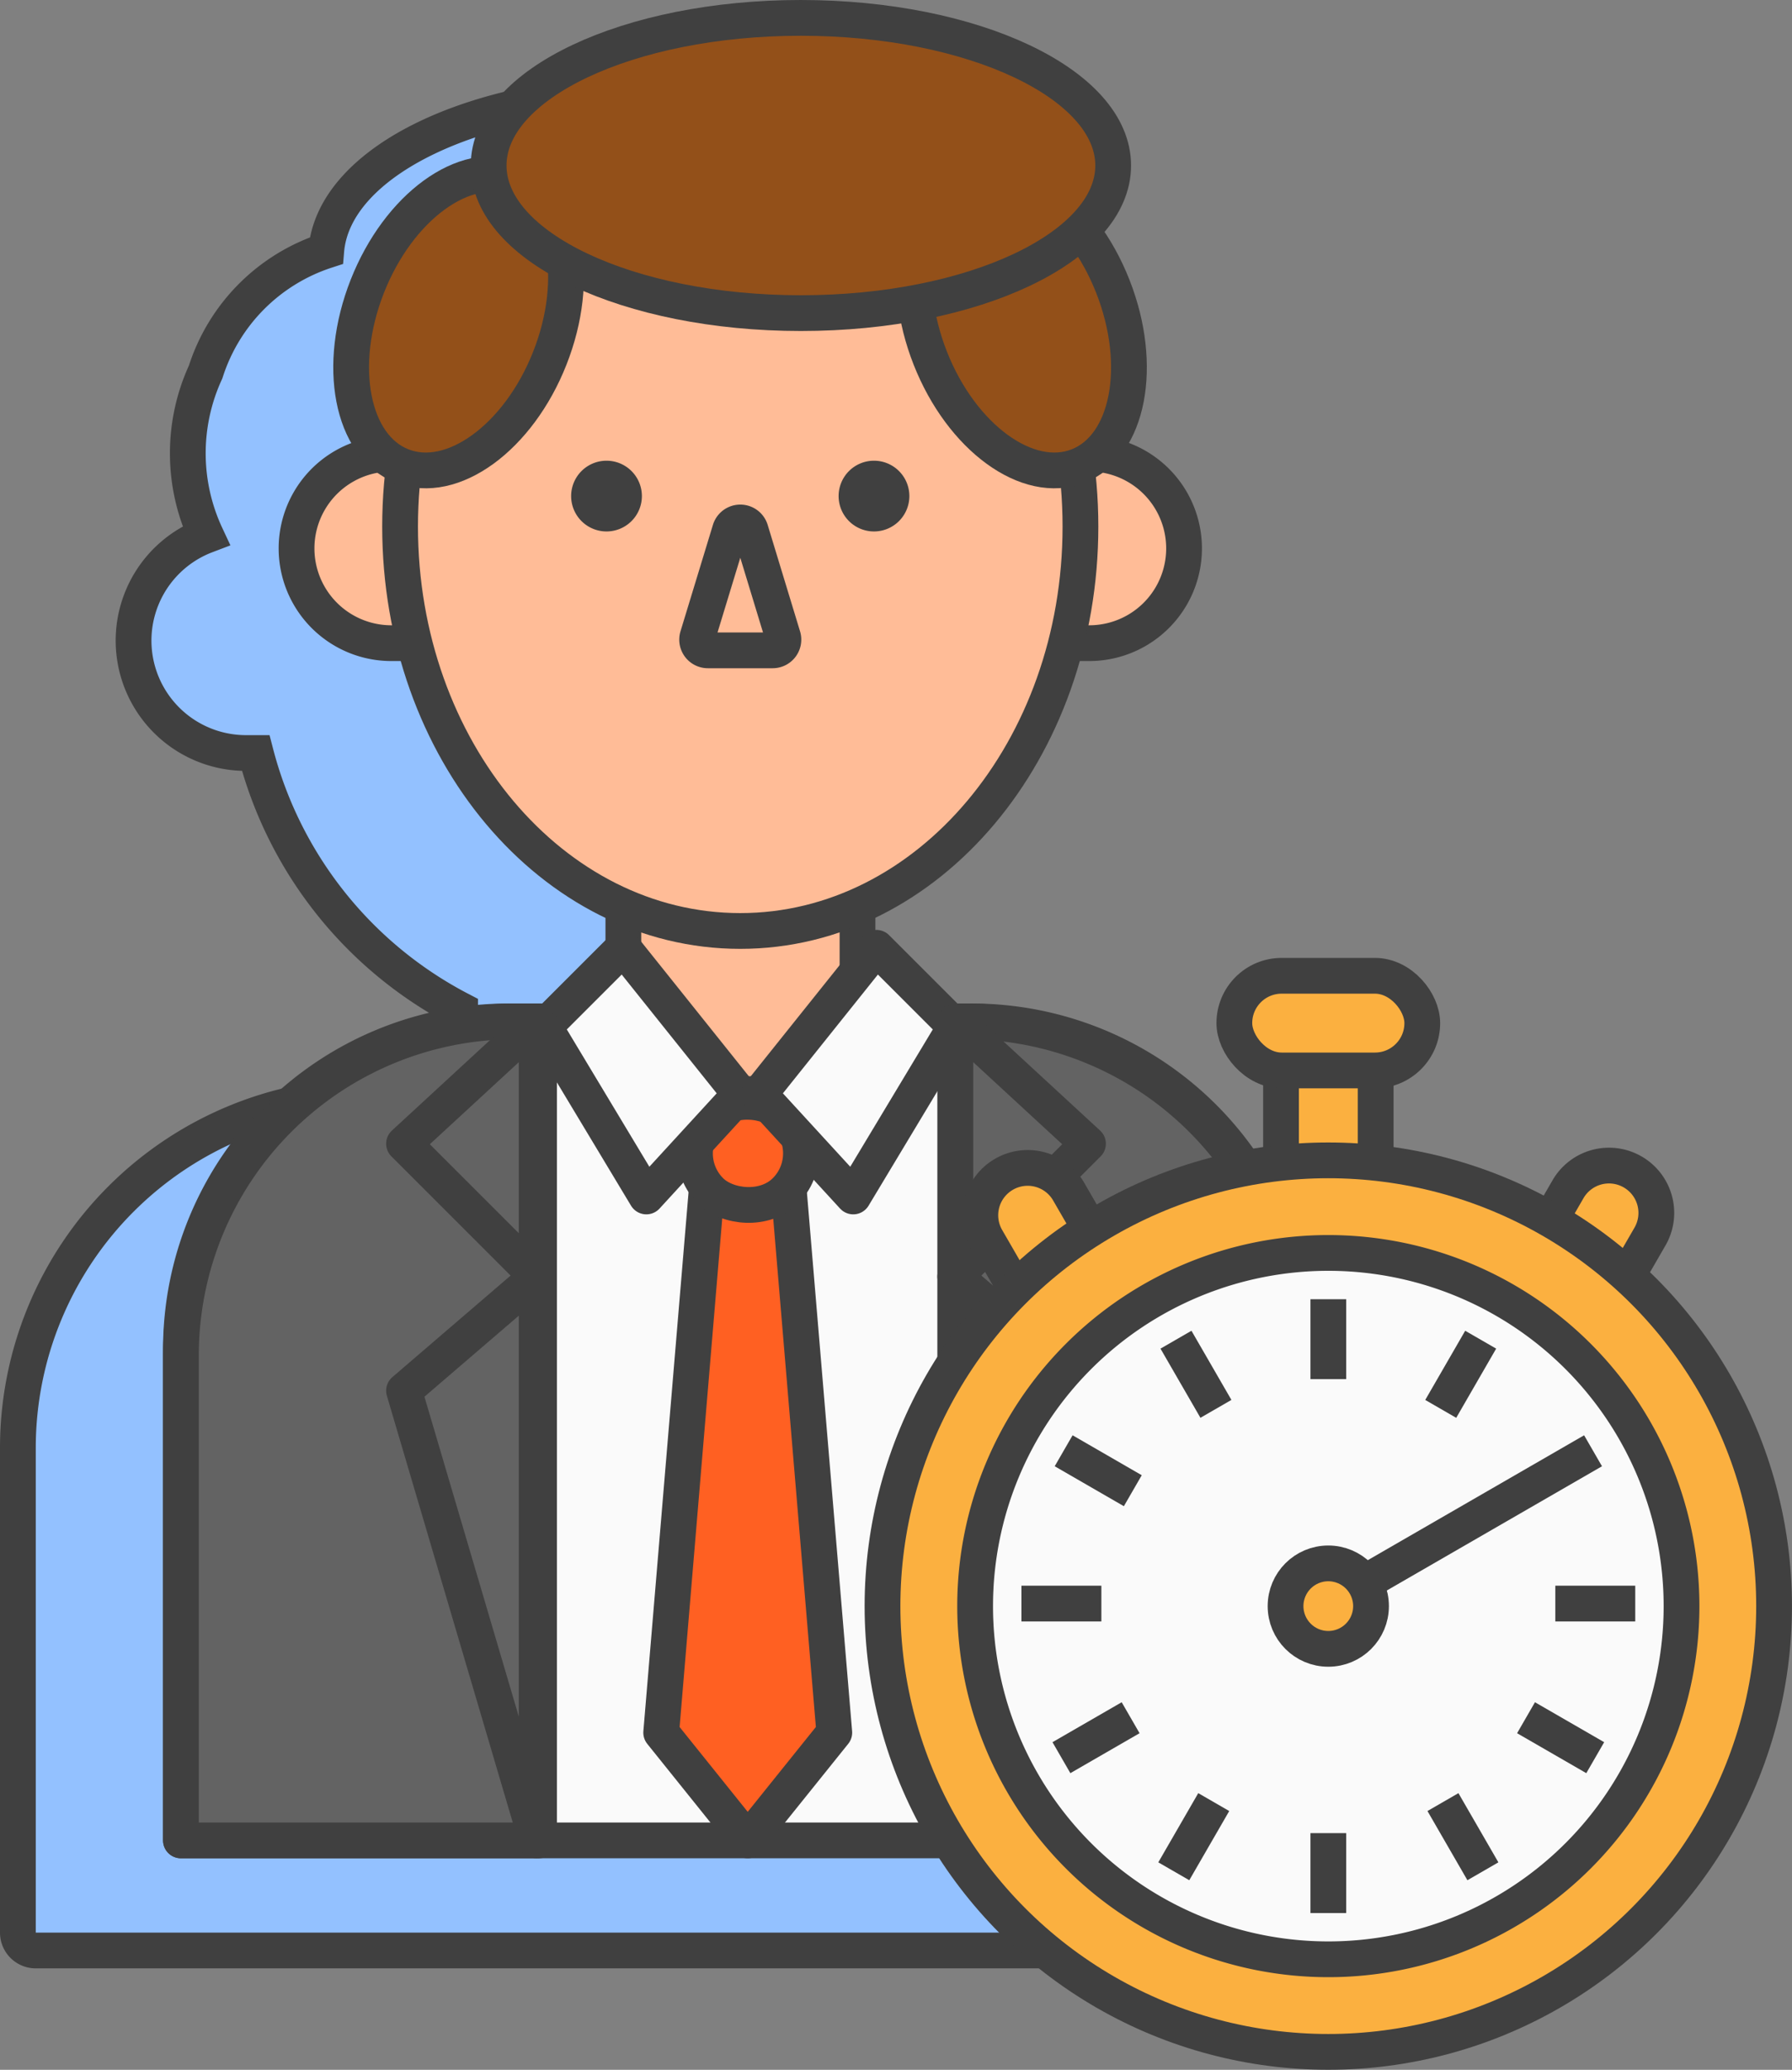
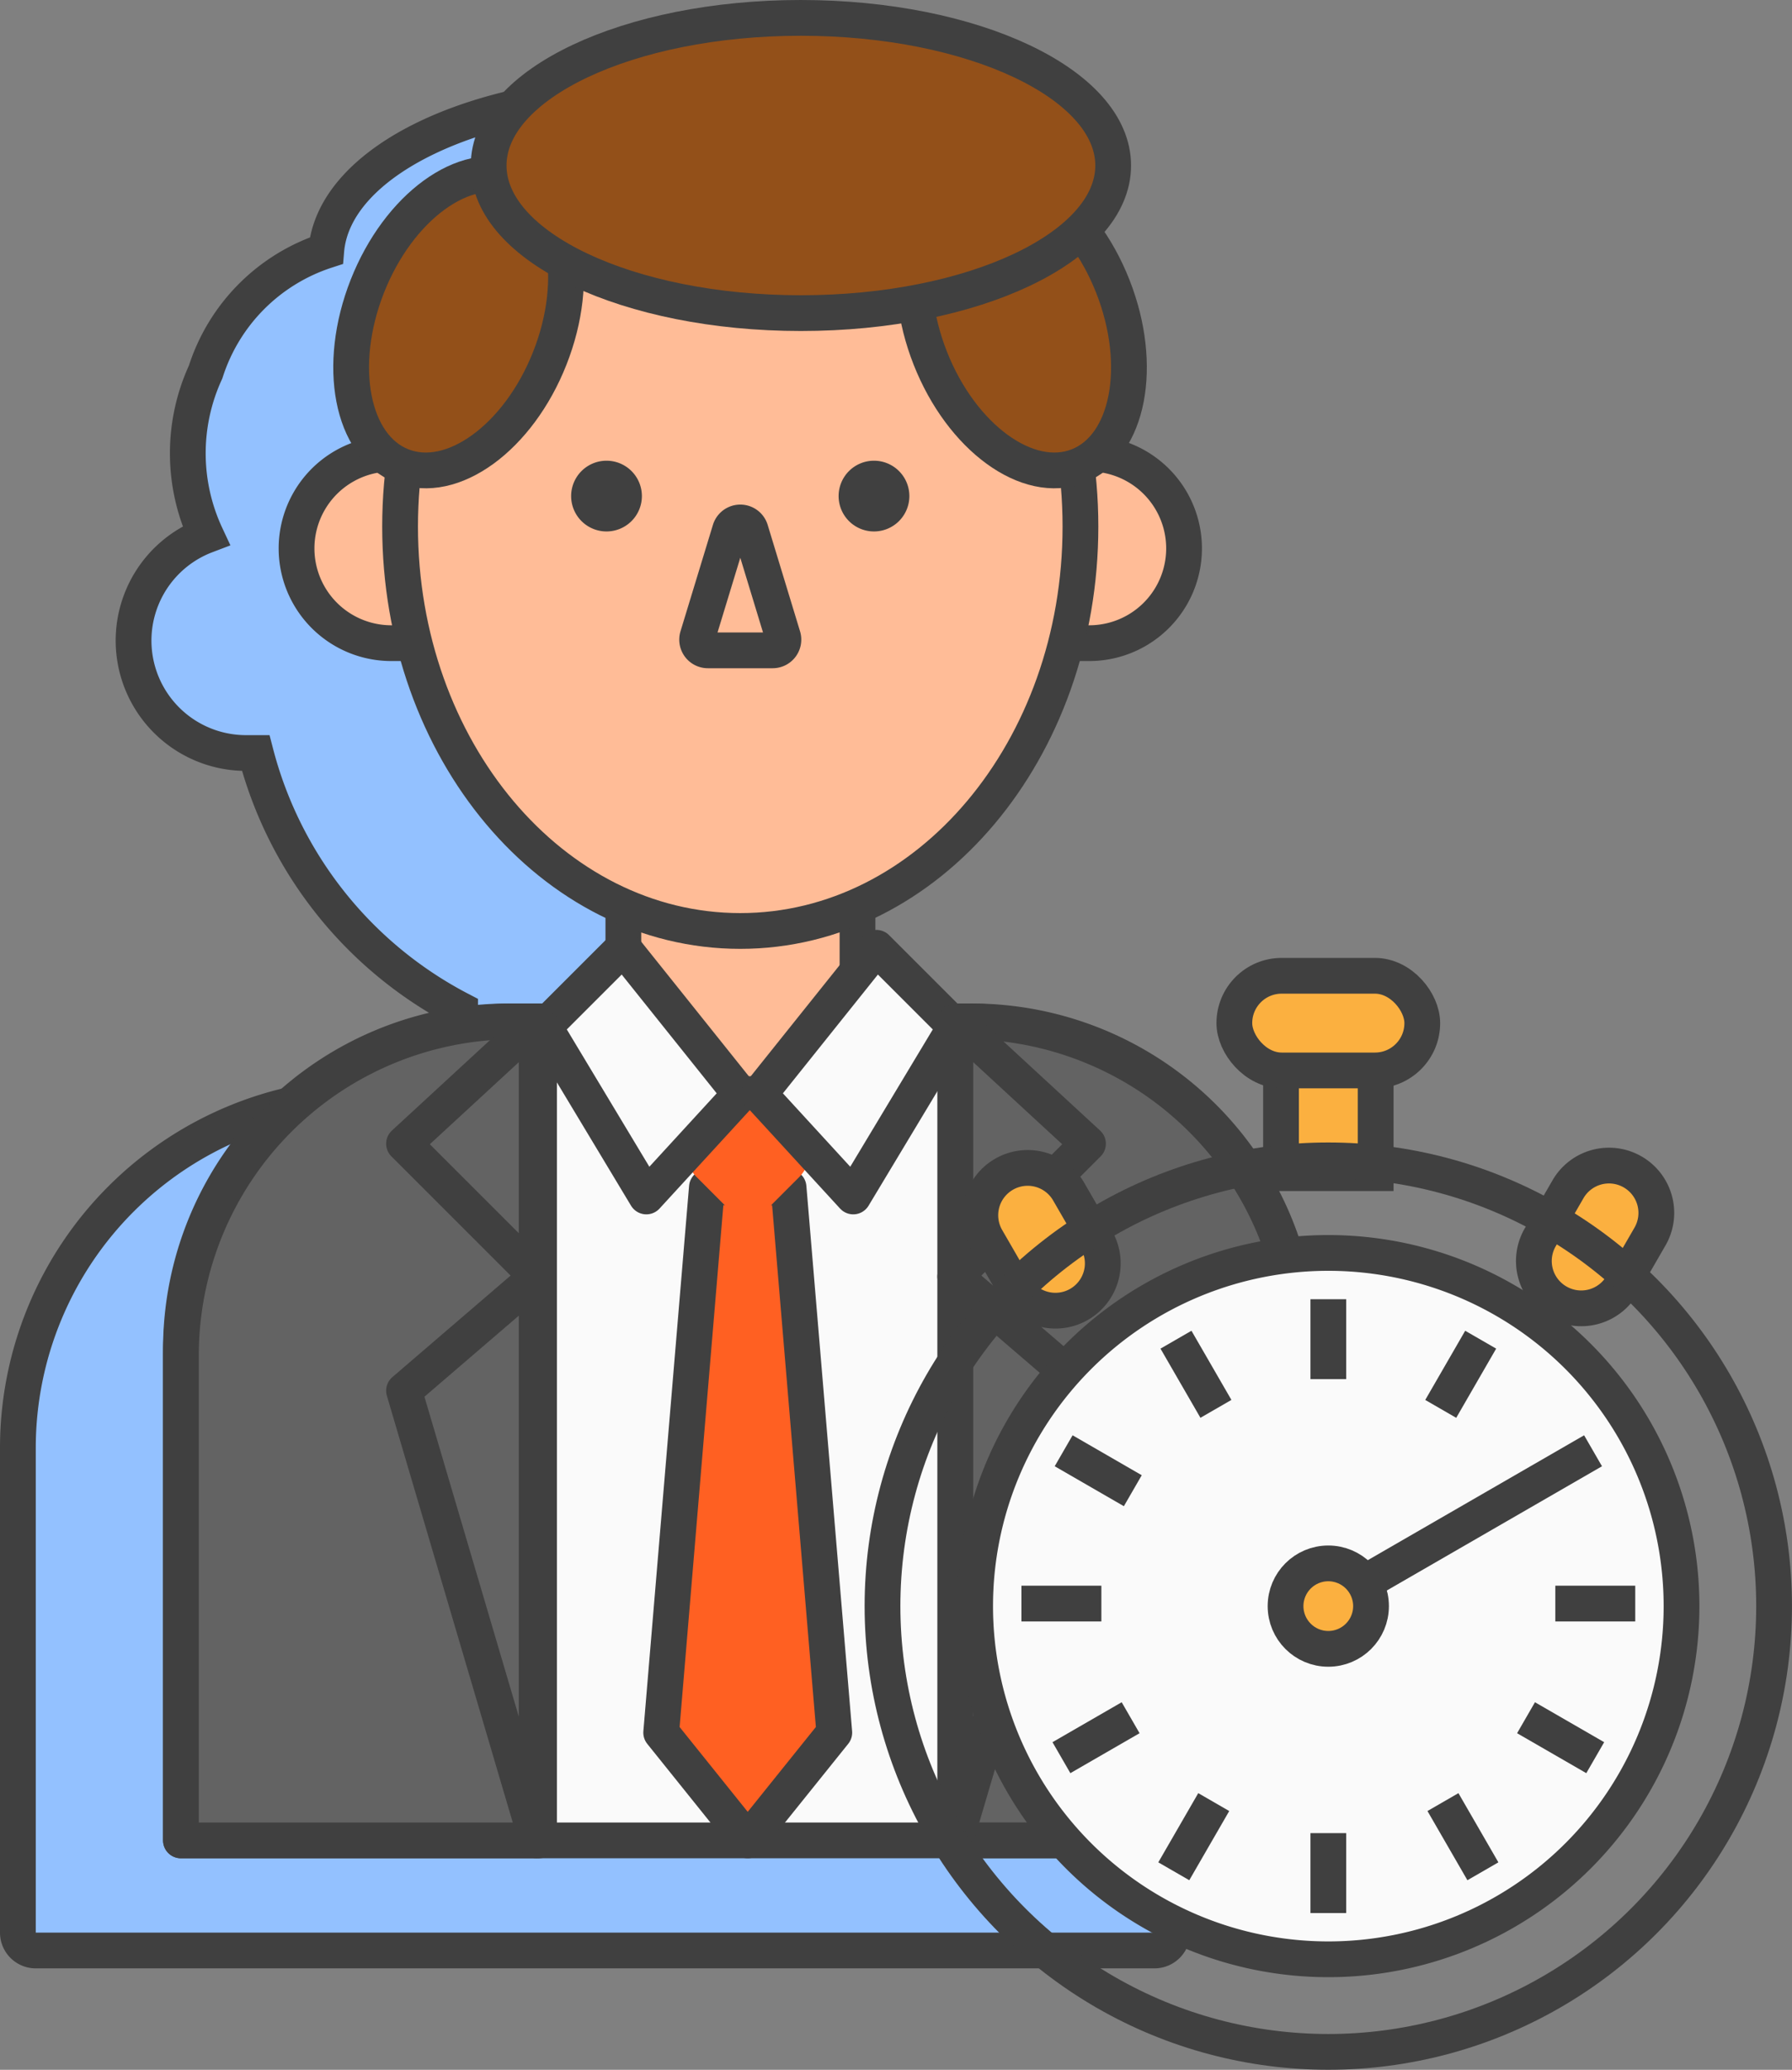
<svg xmlns="http://www.w3.org/2000/svg" width="50.107" height="57.878" viewBox="0 0 50.107 57.878">
  <rect x="0" y="0" width="50.107" height="57.878" fill="#808080" stroke="none" />
  <g id="New_Work_Hours_Icon" data-name="New Work Hours Icon" transform="translate(0.133 0.133)">
    <path id="Path_6125" data-name="Path 6125" d="M23.189,33.068h-.23l-1.912-1.912a.509.509,0,0,0-.38-.145l-.008,0v-.349a11.284,11.284,0,0,0,5.716-7.179h.271A3.144,3.144,0,0,0,27.756,17.4a5.44,5.44,0,0,0,.012-4.572,7.2,7.2,0,0,0-.7-1.344,2.846,2.846,0,0,0,.744-1.849c0-2.594-4.054-4.626-9.229-4.626-5.039,0-9,1.928-9.21,4.425A5.243,5.243,0,0,0,6,12.827,5.432,5.432,0,0,0,6.012,17.4a3.144,3.144,0,0,0,1.119,6.083H7.4a11.282,11.282,0,0,0,5.715,7.178V31.3L11.35,33.068h-.763A9.848,9.848,0,0,0,.75,42.9V56.468a.5.5,0,0,0,.5.5h31.28a.5.5,0,0,0,.5-.5V42.9a9.848,9.848,0,0,0-9.837-9.837" transform="translate(-0.383 -2.559)" fill="#93c1ff" />
    <path id="Path_6126" data-name="Path 6126" d="M23.189,33.068h-.23l-1.912-1.912a.509.509,0,0,0-.38-.145l-.008,0v-.349a11.284,11.284,0,0,0,5.716-7.179h.271A3.144,3.144,0,0,0,27.756,17.4a5.44,5.44,0,0,0,.012-4.572,7.2,7.2,0,0,0-.7-1.344,2.846,2.846,0,0,0,.744-1.849c0-2.594-4.054-4.626-9.229-4.626-5.039,0-9,1.928-9.21,4.425A5.243,5.243,0,0,0,6,12.827,5.432,5.432,0,0,0,6.012,17.4a3.144,3.144,0,0,0,1.119,6.083H7.4a11.282,11.282,0,0,0,5.715,7.178V31.3L11.35,33.068h-.763A9.848,9.848,0,0,0,.75,42.9V56.468a.5.5,0,0,0,.5.5h31.28a.5.5,0,0,0,.5-.5V42.9A9.848,9.848,0,0,0,23.189,33.068Z" transform="translate(-0.383 -2.559)" fill="none" stroke="#404040" stroke-width="1" />
    <path id="Path_6127" data-name="Path 6127" d="M41.355,81.042H10.075V67.306a9.166,9.166,0,0,1,9.166-9.166H32.188a9.166,9.166,0,0,1,9.166,9.166Z" transform="translate(-5.149 -29.712)" fill="#fafafa" />
    <path id="Path_6128" data-name="Path 6128" d="M41.355,81.042H10.075V67.306a9.166,9.166,0,0,1,9.166-9.166H32.188a9.166,9.166,0,0,1,9.166,9.166Z" transform="translate(-5.149 -29.712)" fill="none" stroke="#404040" stroke-linejoin="round" stroke-width="1" />
    <path id="Path_6129" data-name="Path 6129" d="M39.958,85.892l-2.419-3.013L38.817,67.63H41.1l1.279,15.248Z" transform="translate(-19.184 -34.562)" fill="#ff6022" />
    <path id="Path_6130" data-name="Path 6130" d="M39.958,85.892l-2.419-3.013L38.817,67.63H41.1l1.279,15.248Z" transform="translate(-19.184 -34.562)" fill="none" stroke="#404040" stroke-linejoin="round" stroke-width="1" />
    <path id="Path_6131" data-name="Path 6131" d="M59.337,25.672h1.312a2.648,2.648,0,0,1,0,5.3H59.337Z" transform="translate(-30.324 -13.12)" fill="#ffbc97" />
    <path id="Path_6132" data-name="Path 6132" d="M59.337,25.672h1.312a2.648,2.648,0,0,1,0,5.3H59.337Z" transform="translate(-30.324 -13.12)" fill="none" stroke="#404040" stroke-linecap="round" stroke-linejoin="round" stroke-width="1" />
    <path id="Path_6133" data-name="Path 6133" d="M20.651,25.672H19.339a2.648,2.648,0,0,0,0,5.3h1.312Z" transform="translate(-8.53 -13.12)" fill="#ffbc97" />
    <path id="Path_6134" data-name="Path 6134" d="M20.651,25.672H19.339a2.648,2.648,0,0,0,0,5.3h1.312Z" transform="translate(-8.53 -13.12)" fill="none" stroke="#404040" stroke-linecap="round" stroke-linejoin="round" stroke-width="1" />
    <path id="Path_6135" data-name="Path 6135" d="M39.285,55.457H38a2.629,2.629,0,0,1-2.629-2.629V48.91h6.547v3.918a2.629,2.629,0,0,1-2.629,2.629" transform="translate(-18.074 -24.995)" fill="#ffbc97" />
    <path id="Path_6136" data-name="Path 6136" d="M39.285,55.457H38a2.629,2.629,0,0,1-2.629-2.629V48.91h6.547v3.918A2.629,2.629,0,0,1,39.285,55.457Z" transform="translate(-18.074 -24.995)" fill="none" stroke="#404040" stroke-linecap="round" stroke-linejoin="round" stroke-width="1" />
    <path id="Path_6137" data-name="Path 6137" d="M41.632,18.021c0,6.246-4.259,11.309-9.512,11.309s-9.512-5.063-9.512-11.309S26.867,6.712,32.12,6.712s9.512,5.063,9.512,11.309" transform="translate(-11.554 -3.43)" fill="#ffbc97" />
    <path id="Path_6138" data-name="Path 6138" d="M41.632,18.021c0,6.246-4.259,11.309-9.512,11.309s-9.512-5.063-9.512-11.309S26.867,6.712,32.12,6.712,41.632,11.775,41.632,18.021Z" transform="translate(-11.554 -3.43)" fill="none" stroke="#404040" stroke-linecap="round" stroke-linejoin="round" stroke-width="1" />
    <path id="Path_6139" data-name="Path 6139" d="M40.515,29.826,39.609,32.8a.3.3,0,0,0,.287.387h1.811a.3.3,0,0,0,.288-.387l-.906-2.979a.3.3,0,0,0-.574,0" transform="translate(-20.236 -15.134)" fill="#ffbc97" />
    <path id="Path_6140" data-name="Path 6140" d="M40.515,29.826,39.609,32.8a.3.3,0,0,0,.287.387h1.811a.3.3,0,0,0,.288-.387l-.906-2.979A.3.3,0,0,0,40.515,29.826Z" transform="translate(-20.236 -15.134)" fill="none" stroke="#404040" stroke-linecap="round" stroke-linejoin="round" stroke-width="1" />
    <path id="Path_6141" data-name="Path 6141" d="M49.666,27.066a.989.989,0,1,1-.989-.989.989.989,0,0,1,.989.989" transform="translate(-24.372 -13.327)" fill="#404040" />
    <path id="Path_6142" data-name="Path 6142" d="M34.369,27.066a.989.989,0,1,1-.989-.989.989.989,0,0,1,.989.989" transform="translate(-16.554 -13.327)" fill="#404040" />
    <path id="Path_6143" data-name="Path 6143" d="M42.149,64.564l-.774.775a.935.935,0,0,1-1.322,0l-.774-.775a.934.934,0,0,1,0-1.322l.774-.774a.934.934,0,0,1,1.322,0l.774.774a.934.934,0,0,1,0,1.322" transform="translate(-19.934 -31.784)" fill="#ff6022" />
-     <rect id="Rectangle_3622" data-name="Rectangle 3622" width="2.964" height="2.964" rx="1.482" transform="translate(18.685 32.119) rotate(-45)" fill="none" stroke="#404040" stroke-linejoin="round" stroke-width="1" />
    <path id="Path_6144" data-name="Path 6144" d="M33.061,53.931l-2.206,2.206,2.854,4.748,2.625-2.862Z" transform="translate(-15.769 -27.561)" fill="#fafafa" />
    <path id="Path_6145" data-name="Path 6145" d="M33.061,53.931l-2.206,2.206,2.854,4.748,2.625-2.862Z" transform="translate(-15.769 -27.561)" fill="none" stroke="#404040" stroke-linejoin="round" stroke-width="1" />
    <path id="Path_6146" data-name="Path 6146" d="M46.427,53.931l2.206,2.206-2.854,4.748-2.625-2.862Z" transform="translate(-22.054 -27.561)" fill="#fafafa" />
    <path id="Path_6147" data-name="Path 6147" d="M46.427,53.931l2.206,2.206-2.854,4.748-2.625-2.862Z" transform="translate(-22.054 -27.561)" fill="none" stroke="#404040" stroke-linejoin="round" stroke-width="1" />
    <path id="Path_6148" data-name="Path 6148" d="M20.088,58.14h-.675a9.339,9.339,0,0,0-9.338,9.338V81.042H20.088Z" transform="translate(-5.149 -29.712)" fill="#636363" />
    <path id="Path_6149" data-name="Path 6149" d="M20.088,58.14h-.675a9.339,9.339,0,0,0-9.338,9.338V81.042H20.088Z" transform="translate(-5.149 -29.712)" fill="none" stroke="#404040" stroke-linejoin="round" stroke-width="1" />
    <path id="Path_6150" data-name="Path 6150" d="M54.648,58.14H54.36v22.9h9.626V67.478a9.339,9.339,0,0,0-9.338-9.338" transform="translate(-27.781 -29.712)" fill="#636363" />
    <path id="Path_6151" data-name="Path 6151" d="M54.648,58.14H54.36v22.9h9.626V67.478A9.339,9.339,0,0,0,54.648,58.14Z" transform="translate(-27.781 -29.712)" fill="none" stroke="#404040" stroke-linejoin="round" stroke-width="1" />
    <path id="Path_6152" data-name="Path 6152" d="M54.354,58.14l3.709,3.421-3.715,3.715,3.715,3.191L54.354,81.042Z" transform="translate(-27.774 -29.712)" fill="#636363" />
    <path id="Path_6153" data-name="Path 6153" d="M54.354,58.14l3.709,3.421-3.715,3.715,3.715,3.191L54.354,81.042Z" transform="translate(-27.774 -29.712)" fill="none" stroke="#404040" stroke-linejoin="round" stroke-width="1" />
-     <path id="Path_6154" data-name="Path 6154" d="M26.541,58.14l-3.709,3.421,3.715,3.715-3.715,3.191,3.709,12.575Z" transform="translate(-11.668 -29.712)" fill="#636363" />
    <path id="Path_6155" data-name="Path 6155" d="M26.541,58.14l-3.709,3.421,3.715,3.715-3.715,3.191,3.709,12.575Z" transform="translate(-11.668 -29.712)" fill="none" stroke="#404040" stroke-linejoin="round" stroke-width="1" />
    <path id="Path_6156" data-name="Path 6156" d="M25.366,14.827c-.875,2.22-2.727,3.57-4.136,3.015s-1.842-2.806-.967-5.026S22.99,9.246,24.4,9.8s1.842,2.806.967,5.026" transform="translate(-10.125 -4.945)" fill="#935019" />
    <path id="Path_6157" data-name="Path 6157" d="M25.366,14.827c-.875,2.22-2.727,3.57-4.136,3.015s-1.842-2.806-.967-5.026S22.99,9.246,24.4,9.8,26.242,12.607,25.366,14.827Z" transform="translate(-10.125 -4.945)" fill="none" stroke="#404040" stroke-linejoin="round" stroke-width="1" />
    <path id="Path_6158" data-name="Path 6158" d="M52.455,14.827c.875,2.22,2.727,3.57,4.136,3.015s1.842-2.806.967-5.026S54.831,9.246,53.422,9.8s-1.842,2.806-.967,5.026" transform="translate(-26.576 -4.945)" fill="#935019" />
    <path id="Path_6159" data-name="Path 6159" d="M52.455,14.827c.875,2.22,2.727,3.57,4.136,3.015s1.842-2.806.967-5.026S54.831,9.246,53.422,9.8,51.58,12.607,52.455,14.827Z" transform="translate(-26.576 -4.945)" fill="none" stroke="#404040" stroke-linejoin="round" stroke-width="1" />
    <path id="Path_6160" data-name="Path 6160" d="M45.135,4.878c0,2.28-3.909,4.128-8.732,4.128s-8.731-1.848-8.731-4.128S31.581.75,36.4.75,45.135,2.6,45.135,4.878" transform="translate(-14.142 -0.383)" fill="#935019" />
    <path id="Path_6161" data-name="Path 6161" d="M45.135,4.878c0,2.28-3.909,4.128-8.732,4.128s-8.731-1.848-8.731-4.128S31.581.75,36.4.75,45.135,2.6,45.135,4.878Z" transform="translate(-14.142 -0.383)" fill="none" stroke="#404040" stroke-linejoin="round" stroke-width="1" />
    <rect id="Rectangle_3623" data-name="Rectangle 3623" width="2.647" height="4.196" transform="translate(35.686 28.476)" fill="#fbb040" />
    <rect id="Rectangle_3624" data-name="Rectangle 3624" width="2.647" height="4.196" transform="translate(35.686 28.476)" fill="none" stroke="#404040" stroke-width="1" />
    <path id="Path_6162" data-name="Path 6162" d="M58.624,70.2l-.265.153a1.17,1.17,0,0,1-1.6-.428l-.928-1.607a1.17,1.17,0,0,1,.428-1.6l.265-.153a1.17,1.17,0,0,1,1.6.428l.928,1.607a1.17,1.17,0,0,1-.428,1.6" transform="translate(-28.453 -33.938)" fill="#fbb040" />
    <path id="Rectangle_3625" data-name="Rectangle 3625" d="M1.323,0h0A1.323,1.323,0,0,1,2.647,1.323V2.873A1.323,1.323,0,0,1,1.324,4.2h0A1.323,1.323,0,0,1,0,2.872V1.323A1.323,1.323,0,0,1,1.323,0Z" transform="translate(26.794 33.365) rotate(-30.006)" fill="none" stroke="#404040" stroke-width="1" />
-     <path id="Path_6163" data-name="Path 6163" d="M87.915,70.07l.265.153a1.17,1.17,0,0,0,1.6-.428l.928-1.607a1.17,1.17,0,0,0-.428-1.6l-.265-.153a1.17,1.17,0,0,0-1.6.428l-.928,1.607a1.17,1.17,0,0,0,.428,1.6" transform="translate(-44.63 -33.872)" fill="#fbb040" />
+     <path id="Path_6163" data-name="Path 6163" d="M87.915,70.07l.265.153a1.17,1.17,0,0,0,1.6-.428l.928-1.607a1.17,1.17,0,0,0-.428-1.6l-.265-.153a1.17,1.17,0,0,0-1.6.428l-.928,1.607" transform="translate(-44.63 -33.872)" fill="#fbb040" />
    <path id="Rectangle_3626" data-name="Rectangle 3626" d="M1.323,0H2.872A1.323,1.323,0,0,1,4.2,1.323v0A1.323,1.323,0,0,1,2.873,2.647H1.323A1.323,1.323,0,0,1,0,1.323v0A1.323,1.323,0,0,1,1.323,0Z" transform="translate(42.272 35.613) rotate(-59.994)" fill="none" stroke="#404040" stroke-width="1" />
    <path id="Path_6164" data-name="Path 6164" d="M74.328,58.18H71.56a1.244,1.244,0,0,1-1.243-1.243v-.16a1.244,1.244,0,0,1,1.243-1.243h2.768a1.244,1.244,0,0,1,1.243,1.243v.16a1.244,1.244,0,0,1-1.243,1.243" transform="translate(-35.936 -28.38)" fill="#fbb040" />
    <rect id="Rectangle_3627" data-name="Rectangle 3627" width="5.255" height="2.647" rx="1.323" transform="translate(34.381 27.153)" fill="none" stroke="#404040" stroke-width="1" />
-     <path id="Path_6165" data-name="Path 6165" d="M75.128,78.553A12.465,12.465,0,1,1,62.662,66.088,12.465,12.465,0,0,1,75.128,78.553" transform="translate(-25.653 -33.774)" fill="#fbb040" />
    <circle id="Ellipse_233" data-name="Ellipse 233" cx="12.465" cy="12.465" r="12.465" transform="translate(24.543 32.314)" fill="none" stroke="#404040" stroke-width="1" />
    <path id="Path_6166" data-name="Path 6166" d="M75.245,81.259a9.876,9.876,0,1,1-9.876-9.876,9.876,9.876,0,0,1,9.876,9.876" transform="translate(-28.36 -36.48)" fill="#fafafa" />
    <path id="Path_6167" data-name="Path 6167" d="M75.245,81.259a9.876,9.876,0,1,1-9.876-9.876A9.876,9.876,0,0,1,75.245,81.259Z" transform="translate(-28.36 -36.48)" fill="none" stroke="#404040" stroke-width="1" />
    <line id="Line_1105" data-name="Line 1105" y2="2.235" transform="translate(37.009 51.127)" fill="#fafafa" />
    <line id="Line_1106" data-name="Line 1106" y2="2.235" transform="translate(37.009 51.127)" fill="none" stroke="#404040" stroke-width="1" />
    <line id="Line_1107" data-name="Line 1107" y2="2.235" transform="translate(37.009 36.197)" fill="#fafafa" />
    <line id="Line_1108" data-name="Line 1108" y2="2.235" transform="translate(37.009 36.197)" fill="none" stroke="#404040" stroke-width="1" />
    <line id="Line_1109" data-name="Line 1109" x2="2.235" transform="translate(43.356 44.708)" fill="#fafafa" />
    <line id="Line_1110" data-name="Line 1110" x2="2.235" transform="translate(43.356 44.708)" fill="none" stroke="#404040" stroke-width="1" />
    <line id="Line_1111" data-name="Line 1111" x2="2.235" transform="translate(28.428 44.708)" fill="#fafafa" />
    <line id="Line_1112" data-name="Line 1112" x2="2.235" transform="translate(28.428 44.708)" fill="none" stroke="#404040" stroke-width="1" />
    <line id="Line_1113" data-name="Line 1113" x2="1.117" y2="1.935" transform="translate(40.214 50.259)" fill="#fafafa" />
    <line id="Line_1114" data-name="Line 1114" x2="1.117" y2="1.935" transform="translate(40.214 50.259)" fill="none" stroke="#404040" stroke-width="1" />
    <line id="Line_1115" data-name="Line 1115" x2="1.117" y2="1.934" transform="translate(32.749 37.329)" fill="#fafafa" />
    <line id="Line_1116" data-name="Line 1116" x2="1.117" y2="1.934" transform="translate(32.749 37.329)" fill="none" stroke="#404040" stroke-width="1" />
    <line id="Line_1117" data-name="Line 1117" x2="1.935" y2="1.117" transform="translate(42.537 47.9)" fill="#fafafa" />
    <line id="Line_1118" data-name="Line 1118" x2="1.935" y2="1.117" transform="translate(42.537 47.9)" fill="none" stroke="#404040" stroke-width="1" />
    <line id="Line_1119" data-name="Line 1119" x2="1.934" y2="1.117" transform="translate(29.608 40.435)" fill="#fafafa" />
    <line id="Line_1120" data-name="Line 1120" x2="1.934" y2="1.117" transform="translate(29.608 40.435)" fill="none" stroke="#404040" stroke-width="1" />
    <line id="Line_1121" data-name="Line 1121" x1="1.117" y2="1.935" transform="translate(32.688 50.259)" fill="#fafafa" />
    <line id="Line_1122" data-name="Line 1122" x1="1.117" y2="1.935" transform="translate(32.688 50.259)" fill="none" stroke="#404040" stroke-width="1" />
    <line id="Line_1123" data-name="Line 1123" x1="1.117" y2="1.935" transform="translate(40.152 37.329)" fill="#fafafa" />
    <line id="Line_1124" data-name="Line 1124" x1="1.117" y2="1.935" transform="translate(40.152 37.329)" fill="none" stroke="#404040" stroke-width="1" />
    <line id="Line_1125" data-name="Line 1125" x1="1.935" y2="1.117" transform="translate(29.546 47.9)" fill="#fafafa" />
    <line id="Line_1126" data-name="Line 1126" x1="1.935" y2="1.117" transform="translate(29.546 47.9)" fill="none" stroke="#404040" stroke-width="1" />
    <line id="Line_1127" data-name="Line 1127" x1="7.319" y2="4.226" transform="translate(37.092 40.435)" fill="#fafafa" />
    <line id="Line_1128" data-name="Line 1128" x1="7.319" y2="4.226" transform="translate(37.092 40.435)" fill="none" stroke="#404040" stroke-width="1" />
    <path id="Path_6168" data-name="Path 6168" d="M75.637,90.332a1.2,1.2,0,1,1-1.2-1.2,1.2,1.2,0,0,1,1.2,1.2" transform="translate(-37.432 -45.553)" fill="#fbb040" />
    <circle id="Ellipse_234" data-name="Ellipse 234" cx="1.195" cy="1.195" r="1.195" transform="translate(35.813 43.584)" fill="none" stroke="#404040" stroke-width="1" />
  </g>
</svg>